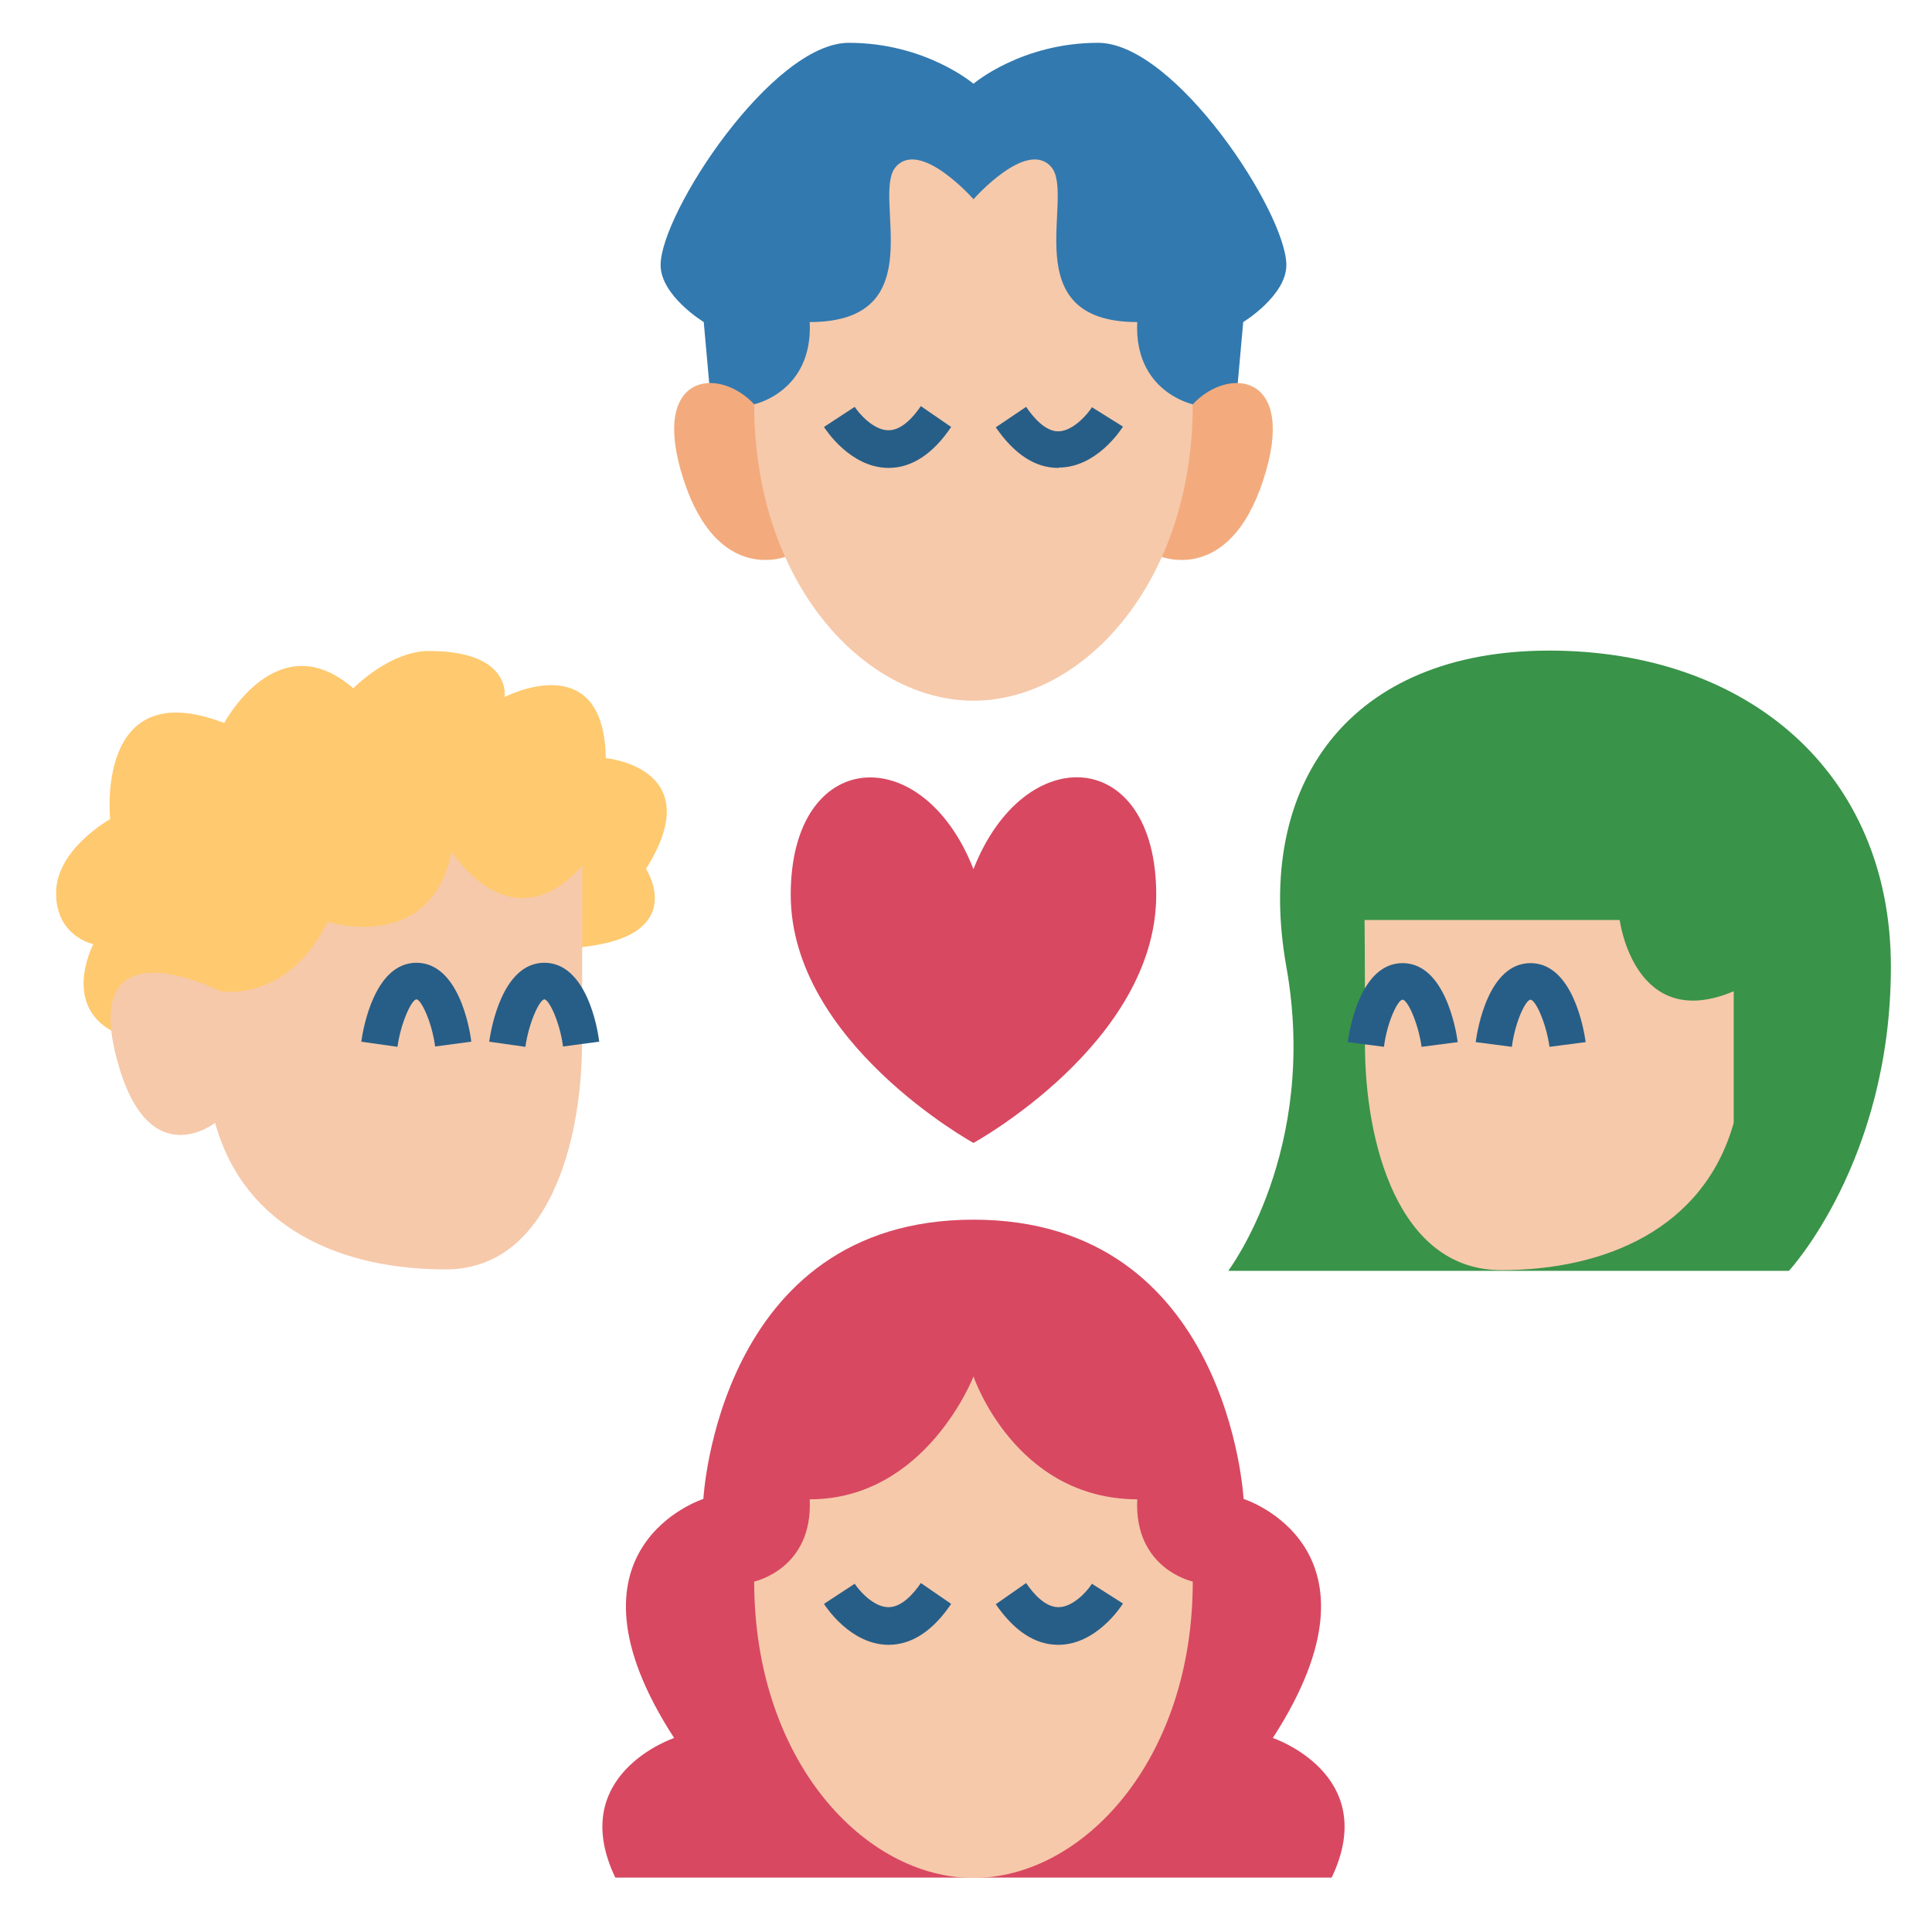
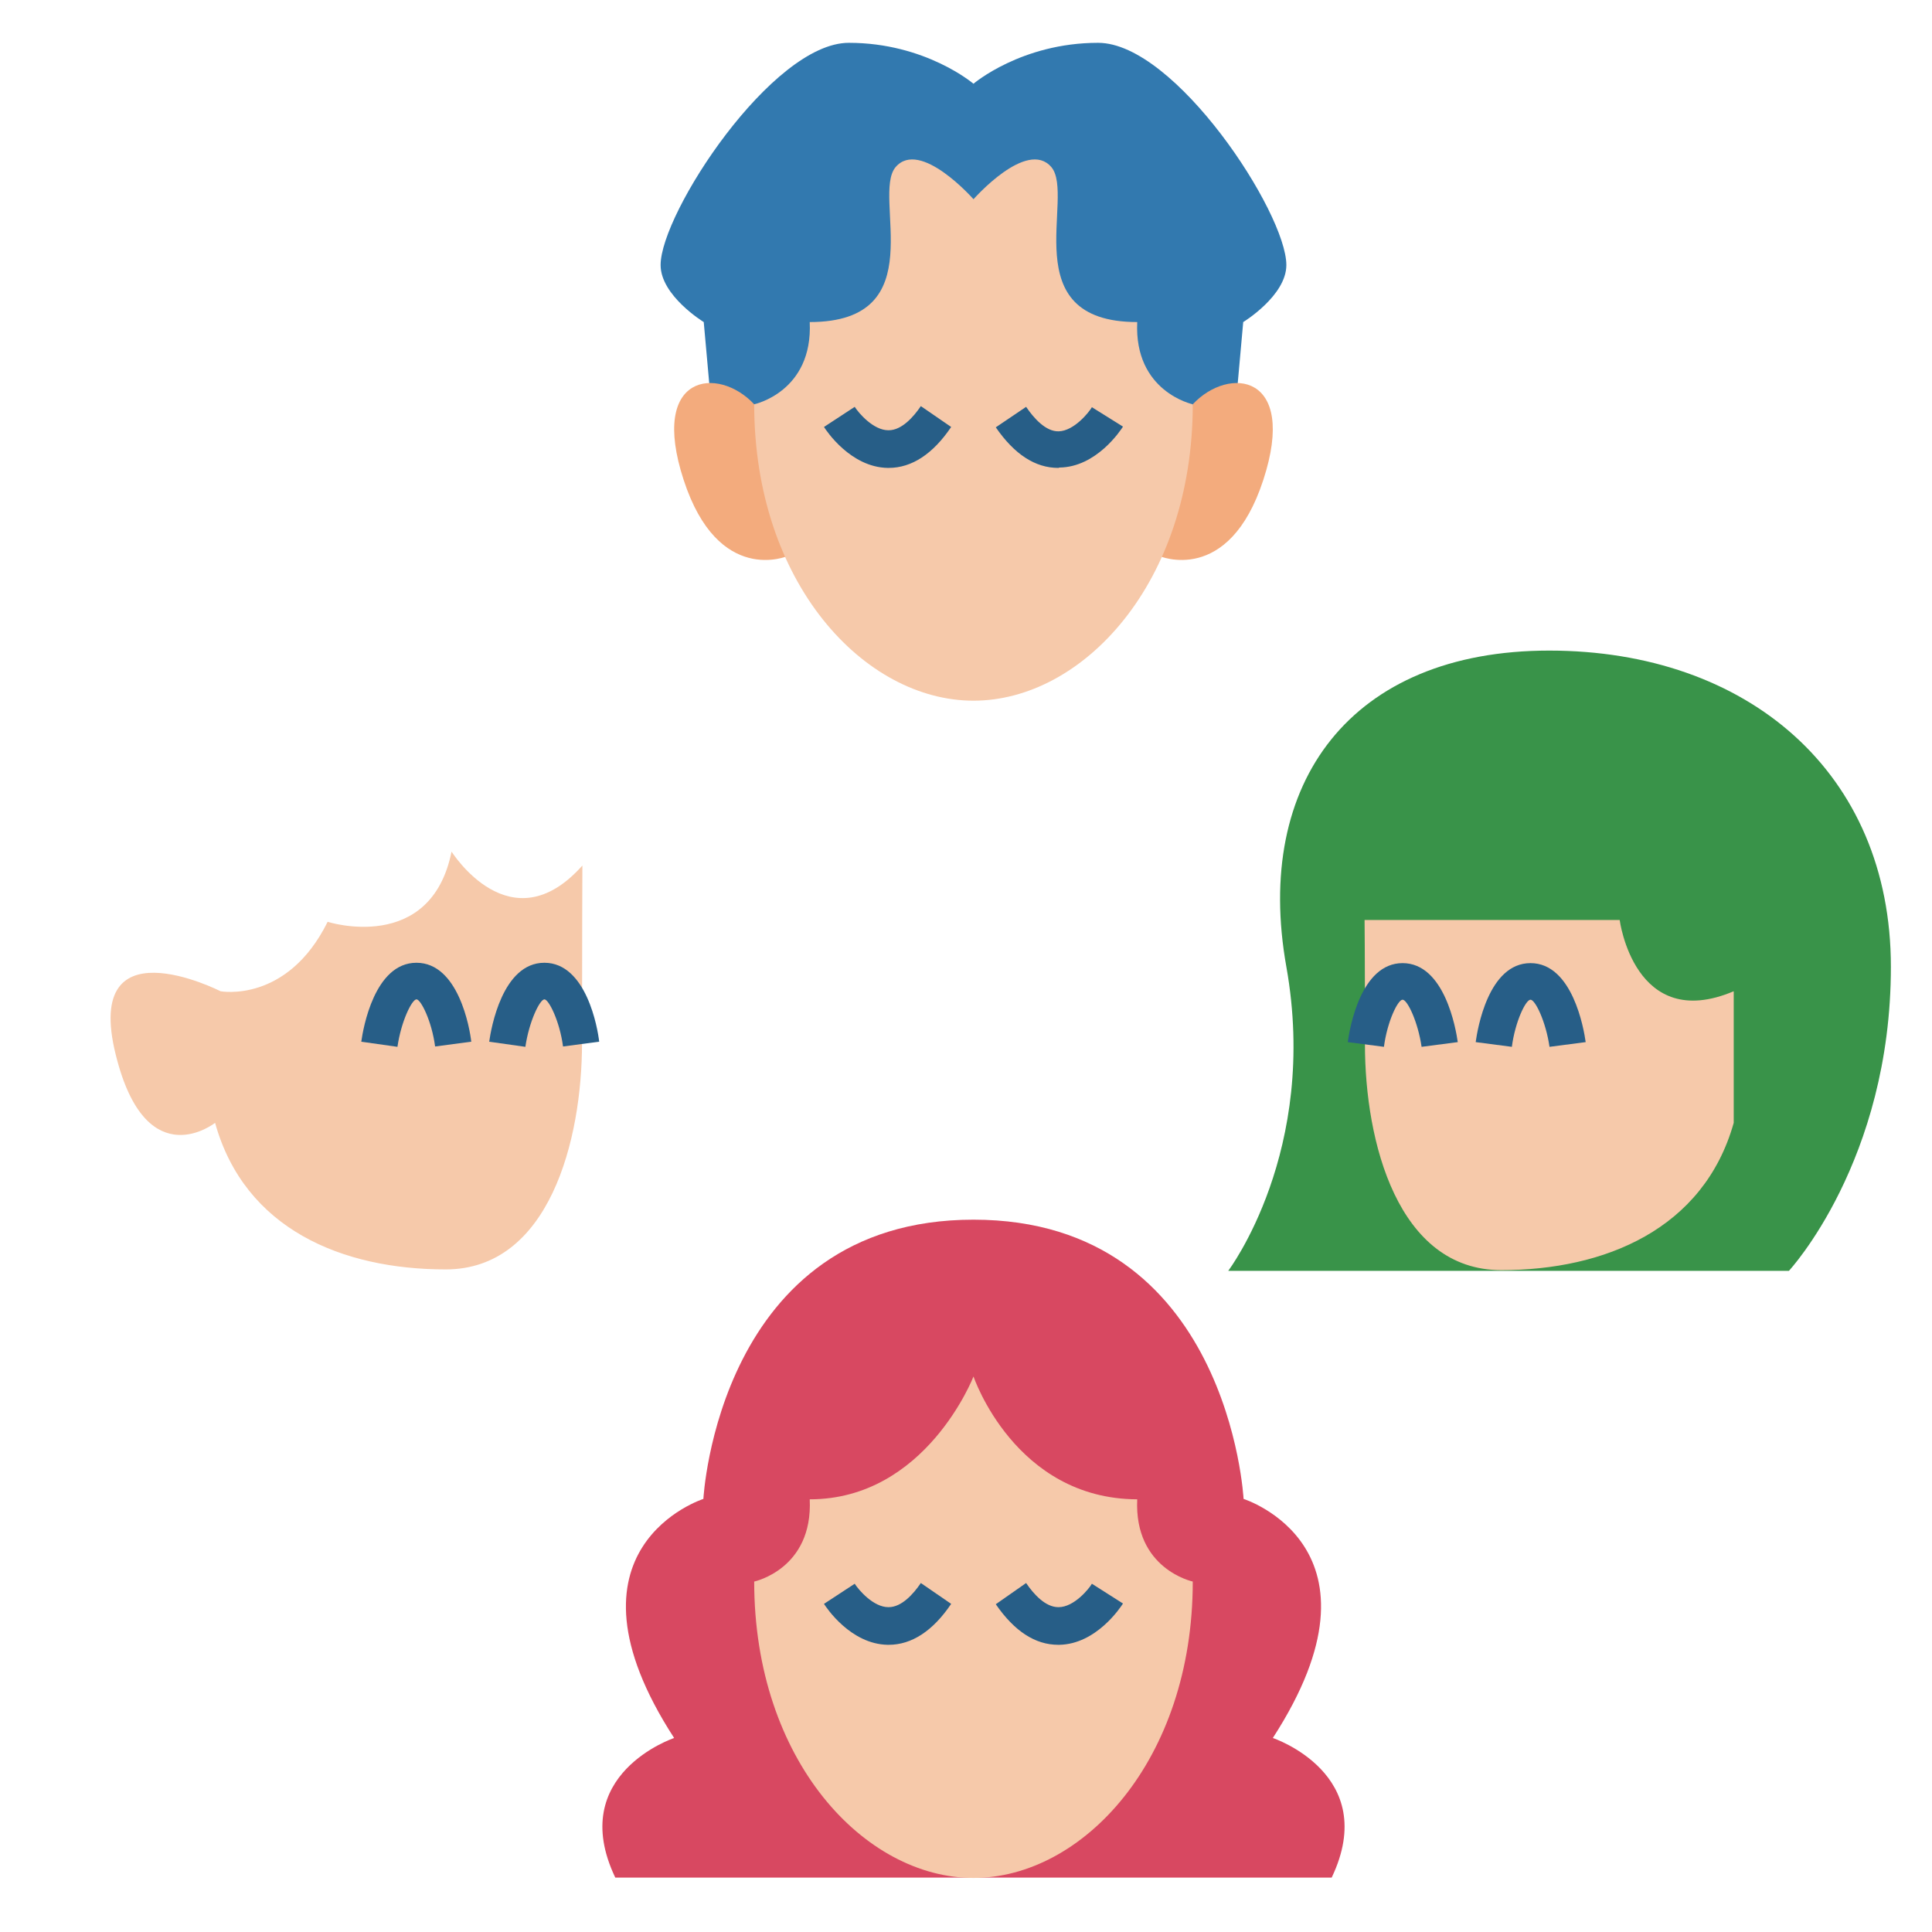
<svg xmlns="http://www.w3.org/2000/svg" width="43" height="43" viewBox="0 0 43 43" fill="none">
  <g clip-path="url(#clip0_17526_18151)">
    <path d="M27.548 8.527L27.67 7.168C27.67 7.168 28.63 6.582 28.63 5.899C28.63 4.736 26.157 0.953 24.44 0.953C22.732 0.953 21.666 1.864 21.666 1.864C21.666 1.864 20.601 0.953 18.892 0.953C17.184 0.953 14.703 4.744 14.703 5.899C14.703 6.582 15.663 7.168 15.663 7.168L15.785 8.527C15.948 10.699 27.125 11.447 27.548 8.527Z" fill="#3279AF" />
    <path d="M17.534 12.374C17.534 12.374 15.989 13.049 15.216 10.682C14.443 8.315 15.98 8.136 16.786 8.998M25.799 12.374C25.799 12.374 27.345 13.049 28.117 10.682C28.89 8.315 27.353 8.136 26.547 8.998" fill="#F3AB7D" />
    <path d="M29.639 41.789H13.694C12.596 39.487 15.004 38.682 15.004 38.682C12.255 34.443 15.655 33.361 15.655 33.361C15.655 33.361 15.98 27.146 21.666 27.146C27.353 27.146 27.678 33.361 27.678 33.361C27.678 33.361 31.078 34.435 28.329 38.682C28.329 38.682 30.737 39.487 29.639 41.789Z" fill="#D84861" />
    <path d="M27.336 28.285C27.336 28.285 29.362 25.617 28.63 21.517C27.898 17.417 30.07 14.48 34.479 14.48C38.888 14.48 42.085 17.189 42.085 21.517C42.085 25.845 39.815 28.285 39.815 28.285H27.336Z" fill="#399349" />
-     <path d="M12.954 21.078C15.354 20.826 14.378 19.338 14.378 19.338C15.801 17.084 13.483 16.873 13.483 16.873C13.442 14.359 11.23 15.514 11.23 15.514C11.23 15.514 11.4 14.489 9.546 14.489C8.675 14.489 7.862 15.319 7.862 15.319C6.178 13.855 4.99 16.092 4.99 16.092C2.102 14.977 2.452 18.231 2.452 18.231C2.452 18.231 1.248 18.898 1.248 19.875C1.248 20.851 2.078 21.013 2.078 21.013C2.078 21.013 1.387 22.315 2.469 22.933" fill="#FFC96F" />
    <path d="M26.547 8.998C26.547 12.984 24.091 15.595 21.667 15.595C19.242 15.595 16.786 12.984 16.786 8.998C16.786 8.998 18.095 8.721 18.022 7.168C20.796 7.168 19.389 4.361 19.934 3.718C20.479 3.084 21.667 4.434 21.667 4.434C21.667 4.434 22.854 3.084 23.399 3.718C23.944 4.361 22.545 7.168 25.311 7.168C25.238 8.721 26.547 8.998 26.547 8.998ZM12.962 19.264C12.962 19.264 12.954 21.037 12.954 23.209C12.954 25.381 12.222 28.253 9.92 28.253C7.618 28.253 5.446 27.358 4.787 24.991C4.787 24.991 3.306 26.162 2.615 23.624C1.736 20.444 4.909 22.062 4.909 22.062C4.909 22.062 6.389 22.339 7.292 20.517C7.292 20.517 9.586 21.249 10.05 18.955C10.05 18.947 11.36 21.062 12.962 19.264ZM30.371 20.476C30.371 20.476 30.379 21.07 30.379 23.242C30.379 25.414 31.111 28.269 33.413 28.269C35.715 28.269 37.92 27.358 38.587 24.991V22.062C36.374 22.998 36.049 20.476 36.049 20.476H30.371ZM21.667 30.636C21.667 30.636 20.609 33.37 18.022 33.37C18.095 34.923 16.786 35.2 16.786 35.2C16.786 39.186 19.242 41.797 21.667 41.797C24.091 41.797 26.547 39.186 26.547 35.2C26.547 35.2 25.238 34.923 25.311 33.37C22.586 33.361 21.667 30.636 21.667 30.636Z" fill="#F6C9AA" />
-     <path d="M21.666 19.345C20.536 16.449 17.599 16.628 17.599 19.914C17.599 23.201 21.666 25.438 21.666 25.438C21.666 25.438 25.734 23.209 25.734 19.914C25.734 16.62 22.797 16.449 21.666 19.345Z" fill="#D84861" />
    <path d="M8.846 23.299L8.041 23.185C8.081 22.893 8.334 21.428 9.269 21.428C10.205 21.428 10.457 22.893 10.489 23.185L9.684 23.291C9.611 22.73 9.367 22.242 9.269 22.242C9.163 22.25 8.927 22.738 8.846 23.299ZM11.693 23.299L10.888 23.185C10.929 22.893 11.181 21.428 12.116 21.428C13.052 21.428 13.304 22.893 13.336 23.185L12.531 23.291C12.458 22.73 12.214 22.242 12.116 22.242C12.011 22.25 11.775 22.738 11.693 23.299ZM34.487 23.299C34.406 22.738 34.17 22.25 34.064 22.25C33.958 22.25 33.722 22.738 33.649 23.299L32.844 23.194C32.884 22.901 33.128 21.436 34.064 21.436C34.999 21.436 35.252 22.901 35.292 23.194L34.487 23.299ZM31.64 23.299C31.558 22.738 31.323 22.25 31.217 22.25C31.111 22.25 30.875 22.738 30.802 23.299L29.997 23.194C30.037 22.901 30.281 21.436 31.217 21.436C32.152 21.436 32.404 22.901 32.445 23.194L31.64 23.299ZM19.779 10.414C19.771 10.414 19.763 10.414 19.755 10.414C18.933 10.398 18.396 9.592 18.339 9.503L19.023 9.055C19.112 9.194 19.438 9.576 19.771 9.576C19.771 9.576 19.771 9.576 19.779 9.576C20.064 9.576 20.324 9.291 20.495 9.039L21.17 9.503C20.764 10.105 20.292 10.414 19.779 10.414ZM23.554 10.414C23.041 10.414 22.578 10.113 22.163 9.511L22.838 9.055C23.009 9.308 23.277 9.608 23.562 9.6C23.904 9.592 24.237 9.177 24.302 9.063L24.994 9.495C24.937 9.584 24.4 10.398 23.578 10.406C23.562 10.414 23.554 10.414 23.554 10.414ZM19.779 36.608C19.771 36.608 19.763 36.608 19.755 36.608C18.933 36.592 18.396 35.786 18.339 35.697L19.023 35.249C19.112 35.388 19.438 35.77 19.771 35.77C19.771 35.77 19.771 35.77 19.779 35.77C20.064 35.77 20.324 35.485 20.495 35.233L21.17 35.697C20.764 36.299 20.292 36.608 19.779 36.608ZM23.554 36.608C23.041 36.608 22.578 36.307 22.163 35.705L22.838 35.233C23.009 35.485 23.269 35.77 23.554 35.77H23.562C23.904 35.77 24.237 35.363 24.302 35.249L24.994 35.689C24.937 35.778 24.4 36.592 23.578 36.608C23.562 36.608 23.554 36.608 23.554 36.608Z" fill="#275E87" />
  </g>
  <defs>
    <clipPath id="clip0_17526_18151">
      <rect width="41.65" height="41.65" fill="white" transform="translate(0.842 0.546)" />
    </clipPath>
  </defs>
</svg>